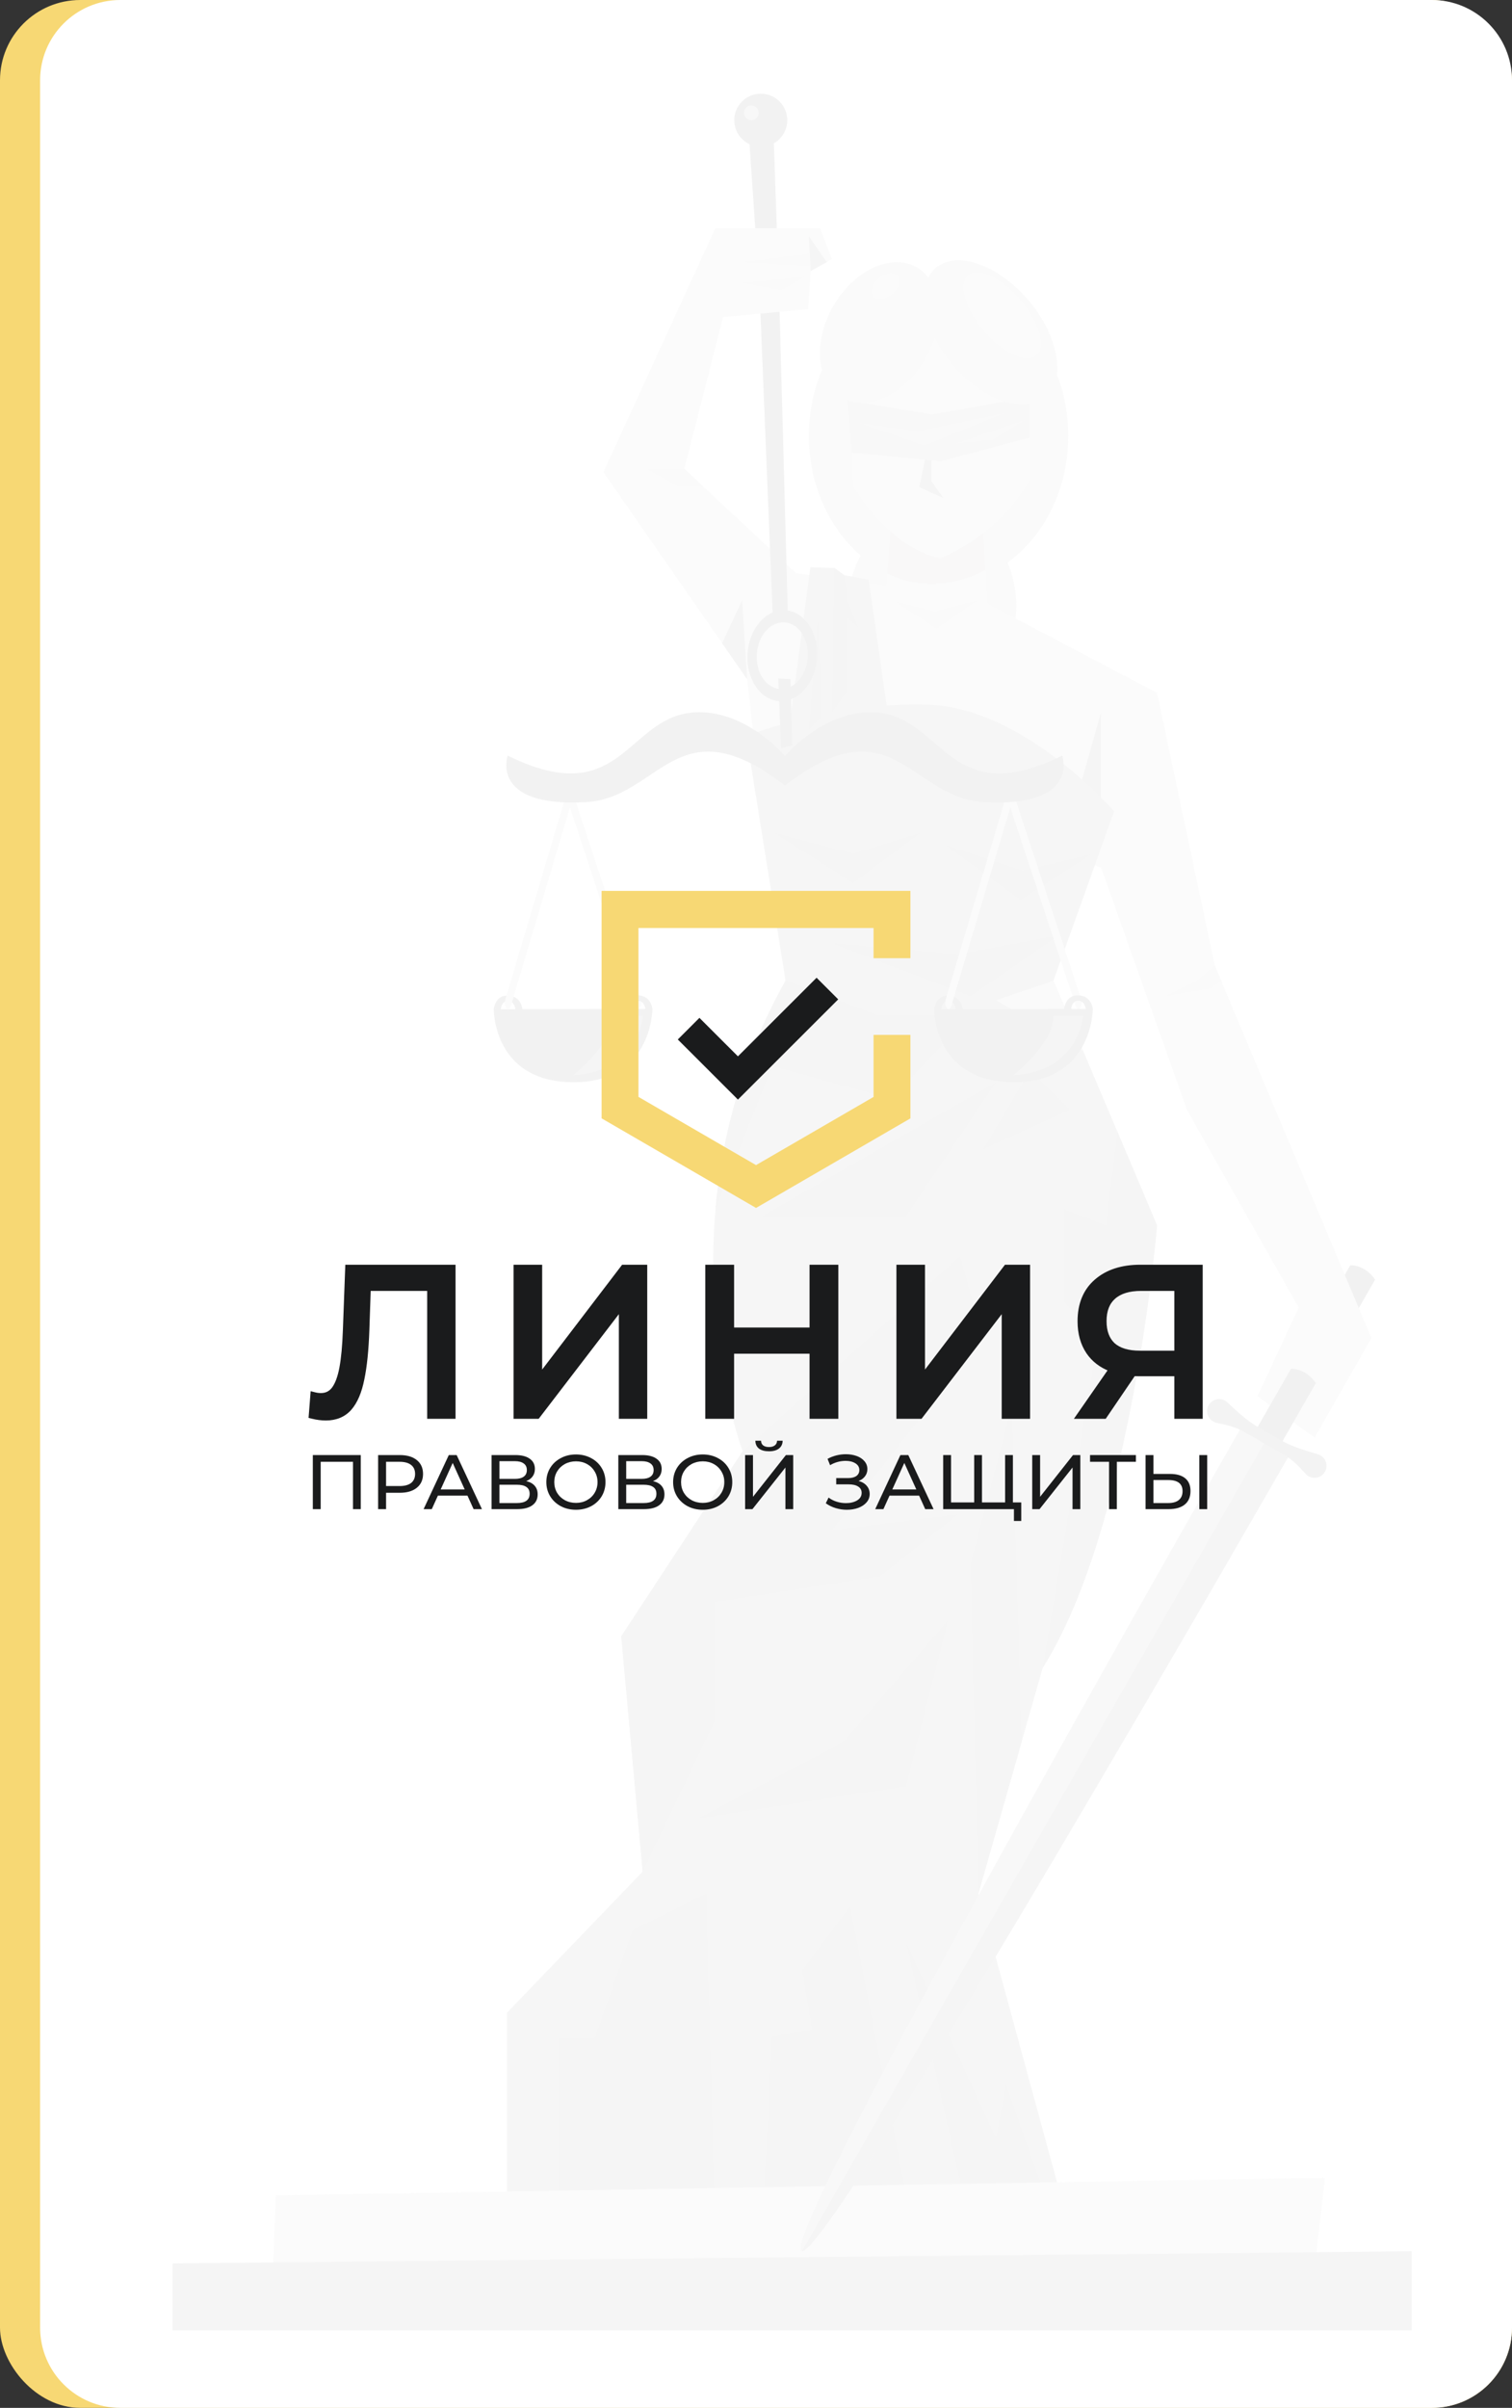
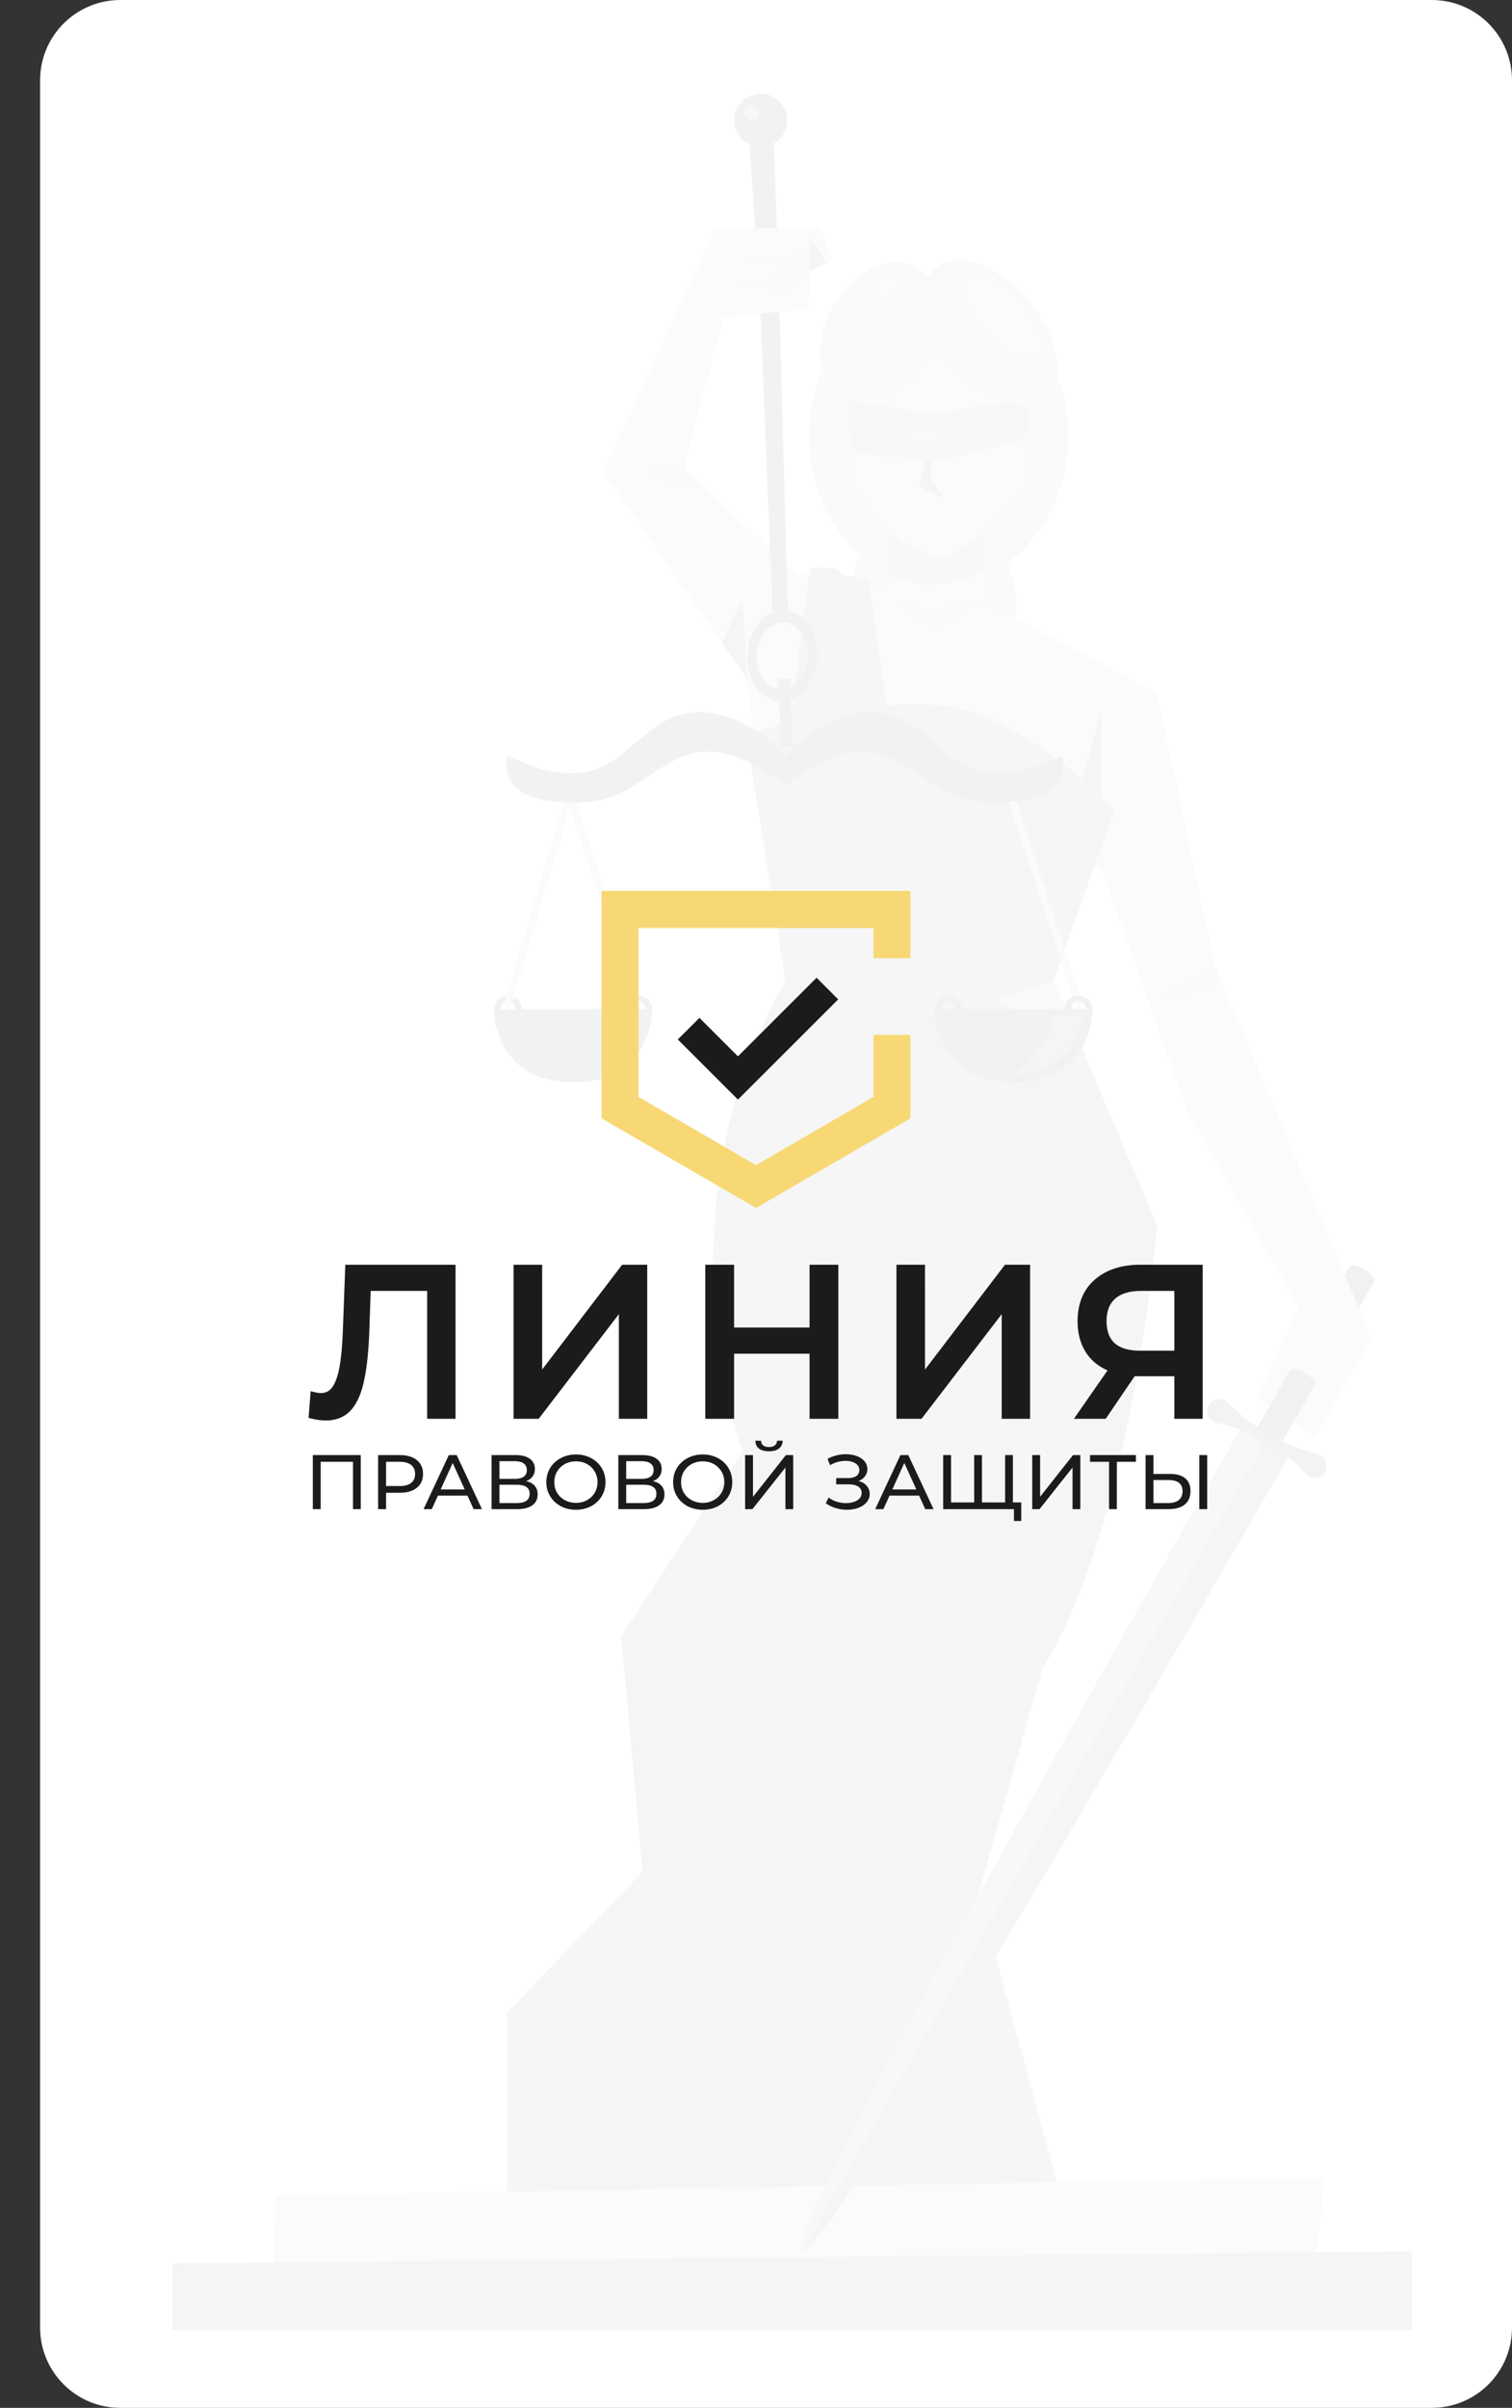
<svg xmlns="http://www.w3.org/2000/svg" width="377" height="600" viewBox="0 0 377 600" fill="none">
  <rect x="0" y="0" width="377" height="600" fill="#333333" stroke="none" />
  <g clip-path="url(#clip0_41_117)">
-     <rect width="377" height="600" rx="20" fill="#F7D874" />
    <path d="M10 20C10 8.954 18.954 0 30 0H357C368.046 0 377 8.954 377 20V580C377 591.046 368.046 600 357 600H30C18.954 600 10 591.046 10 580V20Z" fill="white" />
    <g opacity="0.1">
      <path d="M189.396 72.699H194.244L192.815 32.016H186.617L189.396 72.699Z" fill="#7A7A7A" />
      <path d="M342.872 318.844L334.507 333.437L328.309 329.884L336.674 315.291C336.674 315.291 340.134 314.977 342.872 318.844Z" fill="#6E6E6E" />
      <path d="M234.017 145.903C251.88 145.903 266.361 129.206 266.361 108.609C266.361 88.012 251.88 71.315 234.017 71.315C216.154 71.315 201.673 88.012 201.673 108.609C201.673 129.206 216.154 145.903 234.017 145.903Z" fill="#CACACA" />
      <path d="M253.383 152.136C252.839 165.528 242.983 176.001 231.369 175.529C219.754 175.057 210.78 163.819 211.325 150.427C211.869 137.036 221.725 126.563 233.339 127.035C244.953 127.507 253.927 138.745 253.383 152.136Z" fill="#CACACA" />
      <path d="M341.945 333.437L327.773 358.237L313.525 347.92L323.811 325.822L295.931 276.526L274.561 216.211L188.065 184.948L186.286 169.248L150.447 117.665L178.362 56.857H204.482L207.443 64.587L202.105 67.548L201.507 77.042L180.306 79.001L170.632 116.828L198.532 142.844L220.959 145.909L221.183 142.934L221.991 132.258H245.151L245.719 142.066L246.197 150.409L288.495 172.642L302.909 240.642L341.945 333.437Z" fill="#D9D9D9" />
      <path d="M245.719 142.066C234.386 147.898 225.295 144.952 221.183 142.934L221.991 132.258H245.151L245.719 142.066Z" fill="#BDBBBC" />
      <path d="M274.501 201.644V177.563L268.769 197.906L274.501 201.644Z" fill="#999798" />
      <path d="M211.307 88.626L212.791 121.281C212.791 121.281 221.4 136.421 234.462 139.093C234.462 139.093 249.305 133.452 256.727 119.5V86.251C256.727 86.251 231.79 68.44 211.307 88.626Z" fill="#D9D9D9" />
      <path d="M232.118 107.52L229.209 121.377L235.206 124.12L232.267 119.946L232.118 107.52Z" fill="#999798" />
      <path d="M243.955 471.839L263.556 543.757L228.824 561.728L126.405 548.436V501.548L160.241 466.367L154.903 407.742L185.18 361.631C185.18 361.631 175.372 335.809 178.407 301.286C179.947 283.823 184.776 264.146 195.84 244.44C195.84 244.425 195.855 244.395 195.87 244.38L186.077 183.423C186.077 183.423 207.443 174.81 231.5 175.603C255.542 176.38 277.805 202.172 277.805 202.172L262.659 244.38L278.628 282.043V282.058L288.496 305.353C288.496 305.353 282.261 380.395 259.998 415.561L243.955 471.839Z" fill="#A6A6A6" />
      <path d="M241.996 554.913L225.908 483.98L248.353 532.822L250.827 519.446L259.998 545.598L241.996 554.913Z" fill="#999798" />
      <path d="M228.824 561.728L211.953 475.009L200.026 490.958L202.484 505.909L192.516 507.404L189.967 556.686L228.824 561.728Z" fill="#999798" />
      <path d="M202.048 141.339L196.005 186.941L222.17 183.453L216.597 144.44L210.52 143.332L208.028 141.526L202.048 141.339Z" fill="#A6A6A6" />
      <path d="M208.028 141.526L207.448 177.563L211.307 172.052V153.923L213.947 156.353L211.307 149.625L210.52 143.332L208.028 141.526Z" fill="#999798" />
      <path d="M185.184 361.629L239.365 313.033L245.149 333.437L207.448 381.312L238.866 377.325L219.429 392.775L178.063 399.254V429.158L160.247 466.369L154.904 407.746L185.184 361.629Z" fill="#999798" />
      <path d="M241.996 253.022L222.17 273.82L192.566 265.642L178.407 301.286C179.947 283.823 184.776 264.146 195.84 244.44L196.065 244.365L218.567 252.858L241.996 253.022Z" fill="#999798" />
      <path d="M262.659 244.38L248.336 249.24L270.066 261.86L262.659 244.38Z" fill="#C9C9C9" />
      <path d="M259.998 415.561L273.753 333.432L265.276 324.357V301.286L275.742 305.353L278.627 282.058L288.496 305.353C288.496 305.353 282.261 380.395 259.998 415.561Z" fill="#999798" />
      <path d="M243.955 471.839L241.996 389.701L252.323 350.142L254.71 434.111L243.955 471.839Z" fill="#999798" />
      <path d="M174.076 453.08L210.201 434.141L236.374 403.74L225.908 445.106L174.076 453.08Z" fill="#999798" />
      <path d="M139.278 550.107V507.903H148.268L157.721 480.99L176.069 471.839L178.31 555.173L139.278 550.107Z" fill="#999798" />
      <path d="M189.967 303.065L248.335 269.674L225.908 303.065H189.967Z" fill="#999798" />
      <path d="M256.808 266.683L245.149 286.37L266.776 276.526L256.808 266.683Z" fill="#999798" />
      <path d="M201.673 181.876L203.923 154.297L205.013 178.365L201.673 181.876Z" fill="#999798" />
      <path d="M211.307 99.757L232.354 103.274L256.727 98.976V109.044L234.63 114.924L212.406 112.8L211.307 99.757Z" fill="#B7B5B6" />
      <path d="M256.438 74.834C263.982 83.721 265.869 94.516 260.651 98.945C255.434 103.375 245.088 99.761 237.543 90.874C229.998 81.986 228.112 71.191 233.329 66.762C238.547 62.332 248.893 65.946 256.438 74.834Z" fill="#CACACA" />
      <path d="M254.472 74.694C259.177 80.236 260.937 86.471 258.405 88.621C255.872 90.771 250.005 88.021 245.301 82.48C240.596 76.938 238.836 70.703 241.368 68.553C243.901 66.403 249.767 69.153 254.472 74.694Z" fill="#D4D4D4" />
      <path d="M230.67 89.462C235.845 80.499 234.916 70.275 228.595 66.625C222.274 62.976 212.955 67.283 207.78 76.246C202.606 85.208 203.535 95.432 209.856 99.082C216.177 102.731 225.496 98.424 230.67 89.462Z" fill="#CACACA" />
      <path d="M193.107 207.55L212.743 212.708L229.507 207.55L212.668 220.01L193.107 207.55Z" fill="#999798" />
      <path d="M235.741 210.578L255.009 216.974L272.067 212.891L254.471 224.255L235.741 210.578Z" fill="#999798" />
      <path d="M207.448 235.036L238.96 237.777L264.035 233.042L241.996 248.243L207.448 235.036Z" fill="#999798" />
      <path d="M302.909 240.642L298.424 244.365L290.449 248.243L301.912 246.249L304.54 244.519L302.909 240.642Z" fill="#CCCACB" />
      <path d="M170.637 116.828H161.242L168.718 121.029H175.142L170.637 116.828Z" fill="#CCCACB" />
      <path d="M213.914 105.33L228.832 107.424L250.794 102.838L230.495 111.062L213.914 105.33Z" fill="#BFBDBE" />
      <path d="M238.122 110.563L255.858 104.489L247.467 109.629L238.122 110.563Z" fill="#BFBDBE" />
      <path d="M222.471 73.295C220.771 74.739 218.639 75.023 217.711 73.93C216.783 72.836 217.409 70.779 219.109 69.335C220.81 67.892 222.941 67.608 223.869 68.701C224.798 69.795 224.172 71.852 222.471 73.295Z" fill="#D4D4D4" />
      <path d="M197.094 169.244L194.047 169.077L194.751 186.456L197.545 185.74L197.094 169.244Z" fill="#7A7A7A" />
      <path d="M194.38 77.7L189.617 78.14L192.701 154.255L196.458 153.694L194.38 77.7Z" fill="#7A7A7A" />
      <path d="M194.907 152.061C190.102 152.409 186.273 157.76 186.355 164.015C186.437 170.269 190.399 175.057 195.204 174.71C200.009 174.362 203.838 169.01 203.756 162.756C203.674 156.502 199.712 151.713 194.907 152.061ZM195.164 171.683C191.643 171.938 188.741 168.429 188.68 163.846C188.62 159.264 191.426 155.342 194.947 155.087C198.468 154.833 201.371 158.341 201.431 162.924C201.491 167.507 198.685 171.429 195.164 171.683Z" fill="#7A7A7A" />
      <path d="M159.096 251.437C158.836 251.437 158.581 251.183 158.427 250.715L141.399 199.05C141.154 198.307 141.255 197.305 141.624 196.812C141.994 196.318 142.491 196.523 142.736 197.265L159.764 248.93C160.009 249.673 159.908 250.675 159.539 251.168C159.402 251.35 159.248 251.437 159.096 251.437Z" fill="#D9D9D9" />
      <path d="M162.674 251.409V251.405C162.669 251.356 162.37 248.147 159.095 248.021C155.818 247.895 155.521 251.371 155.517 251.42L130.257 251.475C130.257 251.475 130.001 248.209 126.701 248.082C123.4 247.955 123.122 251.49 123.122 251.49L124.867 251.486C124.87 251.445 125.05 249.362 126.701 249.438C128.357 249.514 128.478 251.453 128.48 251.479L123.122 251.49C123.122 251.49 122.9 268.905 141.75 269.648C162.567 270.467 162.673 251.602 162.674 251.409ZM159.095 249.376C160.734 249.451 160.897 251.344 160.902 251.409L157.288 251.417C157.294 251.339 157.46 249.301 159.095 249.376Z" fill="#7A7A7A" />
-       <path d="M152.888 253.12H160.29C160.29 253.12 159.322 267.057 142.898 267.929C142.898 267.929 153.013 259.991 152.888 253.12Z" fill="#999798" />
      <path d="M126.7 251.437C126.56 251.437 126.418 251.363 126.289 251.207C125.909 250.75 125.785 249.758 126.012 248.993L141.379 197.328C141.607 196.564 142.099 196.315 142.48 196.772C142.86 197.23 142.984 198.221 142.756 198.986L127.389 250.651C127.239 251.157 126.973 251.437 126.7 251.437Z" fill="#D9D9D9" />
      <path d="M268.9 251.437C268.64 251.437 268.385 251.183 268.231 250.715L251.203 199.05C250.958 198.307 251.059 197.305 251.428 196.812C251.798 196.318 252.296 196.523 252.54 197.265L269.568 248.93C269.813 249.673 269.712 250.675 269.343 251.168C269.206 251.35 269.052 251.437 268.9 251.437Z" fill="#D9D9D9" />
      <path d="M272.478 251.409C272.478 251.409 272.478 251.405 272.478 251.405C272.473 251.356 272.174 248.147 268.899 248.021C265.622 247.895 265.325 251.371 265.321 251.42L240.061 251.475C240.061 251.475 239.805 248.209 236.505 248.082C233.204 247.955 232.926 251.49 232.926 251.49L234.671 251.486C234.674 251.445 234.854 249.362 236.505 249.438C238.161 249.514 238.282 251.453 238.284 251.479L232.926 251.49C232.926 251.49 232.704 268.905 251.554 269.648C272.371 270.467 272.477 251.602 272.478 251.409ZM268.899 249.376C270.538 249.451 270.701 251.344 270.706 251.409L267.092 251.417C267.098 251.339 267.264 249.301 268.899 249.376Z" fill="#7A7A7A" />
      <path d="M262.664 253.12H270.066C270.066 253.12 269.098 267.057 252.674 267.929C252.674 267.929 262.789 259.991 262.664 253.12Z" fill="#999798" />
-       <path d="M236.504 251.437C236.364 251.437 236.222 251.363 236.093 251.207C235.713 250.75 235.589 249.758 235.817 248.993L251.183 197.328C251.41 196.564 251.903 196.315 252.284 196.772C252.664 197.23 252.788 198.221 252.56 198.986L237.193 250.651C237.043 251.157 236.777 251.437 236.504 251.437Z" fill="#D9D9D9" />
      <path d="M264.841 188.284C236.338 202.346 235.27 178.607 218.368 177.521C206.055 176.731 196.569 187.388 195.719 188.375C194.868 187.388 185.382 176.731 173.069 177.521C156.167 178.607 155.1 202.346 126.596 188.284C126.596 188.284 121.976 201.222 146.113 199.879C164.476 198.857 168.863 175.037 195.65 195.69V195.795C195.673 195.777 195.695 195.76 195.719 195.742C195.742 195.76 195.764 195.777 195.788 195.795V195.69C222.574 175.037 226.961 198.857 245.324 199.879C269.461 201.222 264.841 188.284 264.841 188.284Z" fill="#7A7A7A" />
      <path d="M196.298 29.957C196.298 33.608 193.338 36.567 189.688 36.567C186.038 36.567 183.079 33.608 183.079 29.957C183.079 26.307 186.038 23.348 189.688 23.348C193.339 23.348 196.298 26.307 196.298 29.957Z" fill="#7A7A7A" />
      <path d="M187.33 29.957C188.347 29.957 189.172 29.133 189.172 28.115C189.172 27.098 188.347 26.273 187.33 26.273C186.312 26.273 185.488 27.098 185.488 28.115C185.488 29.133 186.312 29.957 187.33 29.957Z" fill="#B7B5B6" />
      <path d="M223.126 149.871L233.158 152.367L243.683 149.595L233.498 156.647L223.126 149.871Z" fill="#CCCACB" />
      <path d="M186.286 169.248L185.04 149.595L180.045 160.265L186.286 169.248Z" fill="#999798" />
      <path d="M202.105 67.548L201.673 58.856L206.139 65.31L202.105 67.548Z" fill="#999798" />
      <path d="M201.673 63.202L185.104 65.31L202.044 66.329L201.673 63.202Z" fill="#CCCACB" />
      <path d="M185.104 70.443L200.74 68.948L194.733 72.312L185.104 70.443Z" fill="#CCCACB" />
      <path d="M68.795 547.055L330.369 542.665L328.191 561.582L68.117 563.987L68.795 547.055Z" fill="#D9D9D9" />
      <path d="M43 563.987L352 560.963V580.667H43V563.987Z" fill="#999798" />
      <path d="M328.094 344.625L319.729 359.218L313.531 355.665L321.896 341.072C321.896 341.072 325.356 340.758 328.094 344.625Z" fill="#6E6E6E" />
      <path d="M321.866 361.879C321.866 361.879 207.616 561.195 199.976 560.963C199.915 560.949 199.867 560.943 199.815 560.913C193.809 557.47 309.867 355.001 309.867 355.001L321.866 361.879Z" fill="#B7B5B6" />
      <path d="M321.866 361.879C321.866 361.879 207.616 561.195 199.976 560.963L315.873 358.444L321.866 361.879Z" fill="#999798" />
      <path d="M329.82 363.087C329.456 362.75 329.048 362.522 328.625 362.395C325.493 361.453 322.342 360.572 319.504 358.946L313.593 355.557C310.755 353.93 308.403 351.656 306.007 349.43C305.683 349.129 305.28 348.892 304.806 348.748C303.729 348.423 302.499 348.776 301.754 349.619C300.451 351.095 300.876 353.294 302.489 354.219C302.775 354.383 303.076 354.493 303.382 354.554C305.796 355.032 308.187 355.618 310.322 356.842L320.048 362.417C322.183 363.641 323.897 365.408 325.529 367.249C325.736 367.482 325.984 367.686 326.27 367.851C327.883 368.775 329.996 368.031 330.611 366.16C330.962 365.091 330.645 363.852 329.82 363.087Z" fill="#828282" />
    </g>
    <path d="M113.088 316.148V315.648H112.588H87.061H86.579L86.562 316.13L85.992 331.468L85.992 331.469C85.854 335.374 85.562 338.501 85.12 340.858C84.678 343.214 84.025 344.931 83.192 346.058C82.39 347.11 81.347 347.626 80.019 347.626C79.509 347.626 78.998 347.562 78.484 347.433L77.91 347.289L77.864 347.879L77.501 352.506L77.469 352.927L77.878 353.03C79.02 353.317 80.148 353.461 81.262 353.461C83.732 353.461 85.74 352.634 87.229 350.953L87.229 350.953L87.232 350.949C88.691 349.264 89.717 346.814 90.347 343.65C91.011 340.491 91.427 336.387 91.6 331.348L91.6 331.348L91.946 321.172H107.014V352.545V353.045H107.514H112.588H113.088V352.545V316.148ZM129.056 315.648H128.556V316.148V352.545V353.045H129.056H133.819H134.066L134.216 352.85L154.808 325.993V352.545V353.045H155.308H160.382H160.882V352.545V316.148V315.648H160.382H155.618H155.371L155.221 315.845L134.682 342.747V316.148V315.648H134.182H129.056ZM208.531 316.148V315.648H208.031H202.853H202.353V316.148V331.299H182.538V316.148V315.648H182.038H176.86H176.36V316.148V352.545V353.045H176.86H182.038H182.538V352.545V336.823H202.353V352.545V353.045H202.853H208.031H208.531V352.545V316.148ZM224.513 315.648H224.013V316.148V352.545V353.045H224.513H229.276H229.523L229.673 352.85L250.265 325.993V352.545V353.045H250.765H255.839H256.339V352.545V316.148V315.648H255.839H251.075H250.828L250.678 315.845L230.139 342.747V316.148V315.648H229.639H224.513ZM299.38 316.148V315.648H298.88H284.33C279.755 315.648 276.055 316.833 273.283 319.255C270.53 321.656 269.176 325.011 269.176 329.251C269.176 332.244 269.887 334.825 271.333 336.966L271.335 336.97C272.67 338.913 274.539 340.339 276.919 341.252L269.266 352.26L268.72 353.045H269.676H275.165H275.43L275.578 352.827L282.663 342.409C282.969 342.429 283.354 342.438 283.812 342.438H293.305V352.545V353.045H293.805H298.88H299.38V352.545V316.148ZM284.226 337.071C281.226 337.071 279.036 336.377 277.574 335.07C276.15 333.733 275.406 331.802 275.406 329.199C275.406 326.53 276.199 324.569 277.721 323.231C279.256 321.883 281.502 321.172 284.537 321.172H293.305V337.071H284.226Z" fill="#1A1B1C" stroke="#1A1B1C" />
    <path d="M89.953 362.58V376.055H88.011V364.255H79.963V376.055H78V362.58H89.953Z" fill="#1A1B1C" />
    <path d="M99.692 362.58C101.489 362.58 102.903 362.997 103.934 363.832C104.965 364.666 105.48 365.814 105.48 367.277C105.48 368.74 104.965 369.889 103.934 370.723C102.903 371.557 101.489 371.974 99.692 371.974H96.263V376.055H94.28V362.58H99.692ZM99.632 370.299C100.888 370.299 101.846 370.043 102.507 369.529C103.168 369.003 103.498 368.252 103.498 367.277C103.498 366.302 103.168 365.558 102.507 365.044C101.846 364.518 100.888 364.255 99.632 364.255H96.263V370.299H99.632Z" fill="#1A1B1C" />
    <path d="M116.56 372.686H109.186L107.66 376.055H105.618L111.902 362.58H113.864L120.168 376.055H118.087L116.56 372.686ZM115.866 371.146L112.873 364.544L109.88 371.146H115.866Z" fill="#1A1B1C" />
    <path d="M131.206 369.067C132.144 369.286 132.851 369.677 133.327 370.242C133.816 370.793 134.06 371.506 134.06 372.378C134.06 373.546 133.617 374.451 132.732 375.092C131.86 375.734 130.585 376.055 128.906 376.055H122.563V362.58H128.53C130.049 362.58 131.232 362.882 132.078 363.485C132.937 364.075 133.366 364.929 133.366 366.045C133.366 366.777 133.175 367.399 132.791 367.912C132.421 368.426 131.893 368.811 131.206 369.067ZM124.525 368.509H128.391C129.355 368.509 130.089 368.323 130.591 367.951C131.107 367.579 131.364 367.033 131.364 366.315C131.364 365.596 131.107 365.051 130.591 364.679C130.076 364.294 129.342 364.101 128.391 364.101H124.525V368.509ZM128.867 374.534C130.994 374.534 132.058 373.764 132.058 372.224C132.058 371.454 131.787 370.89 131.245 370.53C130.717 370.158 129.924 369.972 128.867 369.972H124.525V374.534H128.867Z" fill="#1A1B1C" />
    <path d="M143.616 376.209C142.215 376.209 140.953 375.914 139.83 375.323C138.707 374.72 137.821 373.893 137.174 372.84C136.539 371.788 136.222 370.614 136.222 369.318C136.222 368.021 136.539 366.847 137.174 365.795C137.821 364.743 138.707 363.921 139.83 363.331C140.953 362.728 142.215 362.426 143.616 362.426C145.004 362.426 146.259 362.728 147.383 363.331C148.506 363.921 149.385 364.743 150.019 365.795C150.653 366.834 150.97 368.009 150.97 369.318C150.97 370.627 150.653 371.807 150.019 372.859C149.385 373.899 148.506 374.72 147.383 375.323C146.259 375.914 145.004 376.209 143.616 376.209ZM143.616 374.496C144.634 374.496 145.546 374.271 146.352 373.822C147.171 373.373 147.812 372.757 148.275 371.974C148.75 371.178 148.988 370.293 148.988 369.318C148.988 368.342 148.75 367.463 148.275 366.68C147.812 365.885 147.171 365.262 146.352 364.813C145.546 364.364 144.634 364.14 143.616 364.14C142.599 364.14 141.674 364.364 140.841 364.813C140.022 365.262 139.374 365.885 138.898 366.68C138.436 367.463 138.205 368.342 138.205 369.318C138.205 370.293 138.436 371.178 138.898 371.974C139.374 372.757 140.022 373.373 140.841 373.822C141.674 374.271 142.599 374.496 143.616 374.496Z" fill="#1A1B1C" />
    <path d="M162.818 369.067C163.756 369.286 164.463 369.677 164.939 370.242C165.428 370.793 165.672 371.506 165.672 372.378C165.672 373.546 165.23 374.451 164.344 375.092C163.472 375.734 162.197 376.055 160.518 376.055H154.175V362.58H160.142C161.661 362.58 162.844 362.882 163.69 363.485C164.549 364.075 164.978 364.929 164.978 366.045C164.978 366.777 164.787 367.399 164.404 367.912C164.034 368.426 163.505 368.811 162.818 369.067ZM156.137 368.509H160.003C160.968 368.509 161.701 368.323 162.203 367.951C162.719 367.579 162.976 367.033 162.976 366.315C162.976 365.596 162.719 365.051 162.203 364.679C161.688 364.294 160.954 364.101 160.003 364.101H156.137V368.509ZM160.479 374.534C162.606 374.534 163.67 373.764 163.67 372.224C163.67 371.454 163.399 370.89 162.857 370.53C162.329 370.158 161.536 369.972 160.479 369.972H156.137V374.534H160.479Z" fill="#1A1B1C" />
    <path d="M175.228 376.209C173.827 376.209 172.565 375.914 171.442 375.323C170.319 374.72 169.433 373.893 168.786 372.84C168.151 371.788 167.834 370.614 167.834 369.318C167.834 368.021 168.151 366.847 168.786 365.795C169.433 364.743 170.319 363.921 171.442 363.331C172.565 362.728 173.827 362.426 175.228 362.426C176.616 362.426 177.871 362.728 178.995 363.331C180.118 363.921 180.997 364.743 181.631 365.795C182.265 366.834 182.583 368.009 182.583 369.318C182.583 370.627 182.265 371.807 181.631 372.859C180.997 373.899 180.118 374.72 178.995 375.323C177.871 375.914 176.616 376.209 175.228 376.209ZM175.228 374.496C176.246 374.496 177.158 374.271 177.964 373.822C178.783 373.373 179.424 372.757 179.887 371.974C180.362 371.178 180.6 370.293 180.6 369.318C180.6 368.342 180.362 367.463 179.887 366.68C179.424 365.885 178.783 365.262 177.964 364.813C177.158 364.364 176.246 364.14 175.228 364.14C174.211 364.14 173.286 364.364 172.453 364.813C171.634 365.262 170.986 365.885 170.51 366.68C170.048 367.463 169.817 368.342 169.817 369.318C169.817 370.293 170.048 371.178 170.51 371.974C170.986 372.757 171.634 373.373 172.453 373.822C173.286 374.271 174.211 374.496 175.228 374.496Z" fill="#1A1B1C" />
    <path d="M185.787 362.58H187.75V372.975L195.956 362.58H197.78V376.055H195.837V365.679L187.611 376.055H185.787V362.58ZM191.754 361.637C190.67 361.637 189.831 361.413 189.236 360.963C188.655 360.501 188.357 359.847 188.344 359H189.752C189.765 359.5 189.943 359.892 190.287 360.174C190.644 360.444 191.133 360.578 191.754 360.578C192.348 360.578 192.824 360.444 193.181 360.174C193.551 359.892 193.743 359.5 193.756 359H195.143C195.13 359.834 194.826 360.482 194.232 360.944C193.65 361.406 192.824 361.637 191.754 361.637Z" fill="#1A1B1C" />
    <path d="M214.07 369.029C214.943 369.26 215.623 369.664 216.112 370.242C216.601 370.806 216.846 371.486 216.846 372.282C216.846 373.078 216.581 373.777 216.053 374.38C215.537 374.97 214.843 375.426 213.971 375.747C213.112 376.055 212.174 376.209 211.156 376.209C210.231 376.209 209.313 376.074 208.401 375.805C207.489 375.535 206.657 375.131 205.903 374.592L206.597 373.167C207.205 373.629 207.886 373.976 208.639 374.207C209.392 374.438 210.152 374.553 210.919 374.553C212.029 374.553 212.96 374.329 213.714 373.88C214.467 373.418 214.843 372.789 214.843 371.993C214.843 371.313 214.559 370.793 213.991 370.434C213.423 370.062 212.623 369.876 211.592 369.876H208.5V368.317H211.454C212.339 368.317 213.026 368.143 213.515 367.797C214.017 367.438 214.269 366.944 214.269 366.315C214.269 365.609 213.945 365.051 213.297 364.64C212.65 364.229 211.83 364.024 210.839 364.024C210.192 364.024 209.531 364.114 208.857 364.294C208.196 364.473 207.568 364.743 206.974 365.102L206.339 363.524C207.04 363.139 207.78 362.85 208.56 362.657C209.339 362.465 210.119 362.369 210.899 362.369C211.877 362.369 212.775 362.516 213.595 362.811C214.414 363.107 215.061 363.536 215.537 364.101C216.026 364.666 216.271 365.327 216.271 366.084C216.271 366.764 216.072 367.361 215.676 367.874C215.293 368.387 214.758 368.772 214.07 369.029Z" fill="#1A1B1C" />
    <path d="M229.168 372.686H221.793L220.267 376.055H218.225L224.509 362.58H226.472L232.775 376.055H230.694L229.168 372.686ZM228.474 371.146L225.48 364.544L222.487 371.146H228.474Z" fill="#1A1B1C" />
    <path d="M252.555 362.58V376.055H235.17V362.58H237.133V374.38H242.901V362.58H244.844V374.38H250.612V362.58H252.555ZM254.636 374.38V379H252.813V376.055H250.573V374.38H254.636Z" fill="#1A1B1C" />
    <path d="M257.374 362.58H259.337V372.975L267.543 362.58H269.367V376.055H267.424V365.679L259.198 376.055H257.374V362.58Z" fill="#1A1B1C" />
    <path d="M283.228 364.255H278.47V376.055H276.528V364.255H271.79V362.58H283.228V364.255Z" fill="#1A1B1C" />
    <path d="M291.723 367.277C293.375 367.277 294.637 367.637 295.509 368.355C296.394 369.074 296.837 370.132 296.837 371.531C296.837 373.007 296.361 374.13 295.41 374.9C294.472 375.67 293.124 376.055 291.366 376.055H285.637V362.58H287.6V367.277H291.723ZM291.287 374.534C292.437 374.534 293.315 374.284 293.923 373.783C294.544 373.27 294.855 372.532 294.855 371.57C294.855 369.722 293.666 368.798 291.287 368.798H287.6V374.534H291.287ZM299.038 362.58H301V376.055H299.038V362.58Z" fill="#1A1B1C" />
    <g style="mix-blend-mode:multiply">
      <path d="M150.008 222H150V278.672L150.012 278.679L188.508 300.997V301L227 278.684L226.997 278.681L227 278.679V257.878H217.812V273.336L188.508 290.325V290.327L159.189 273.323V231.248H217.812V238.766H227V222H150.008Z" fill="#F7D874" />
    </g>
    <path d="M183.994 274L169 259.021L174.394 253.632L183.994 263.222L203.606 243.635L209 249.024L183.994 274Z" fill="#1A1B1C" />
  </g>
  <defs>
    <clipPath id="clip0_41_117">
      <rect width="377" height="600" fill="white" />
    </clipPath>
  </defs>
</svg>